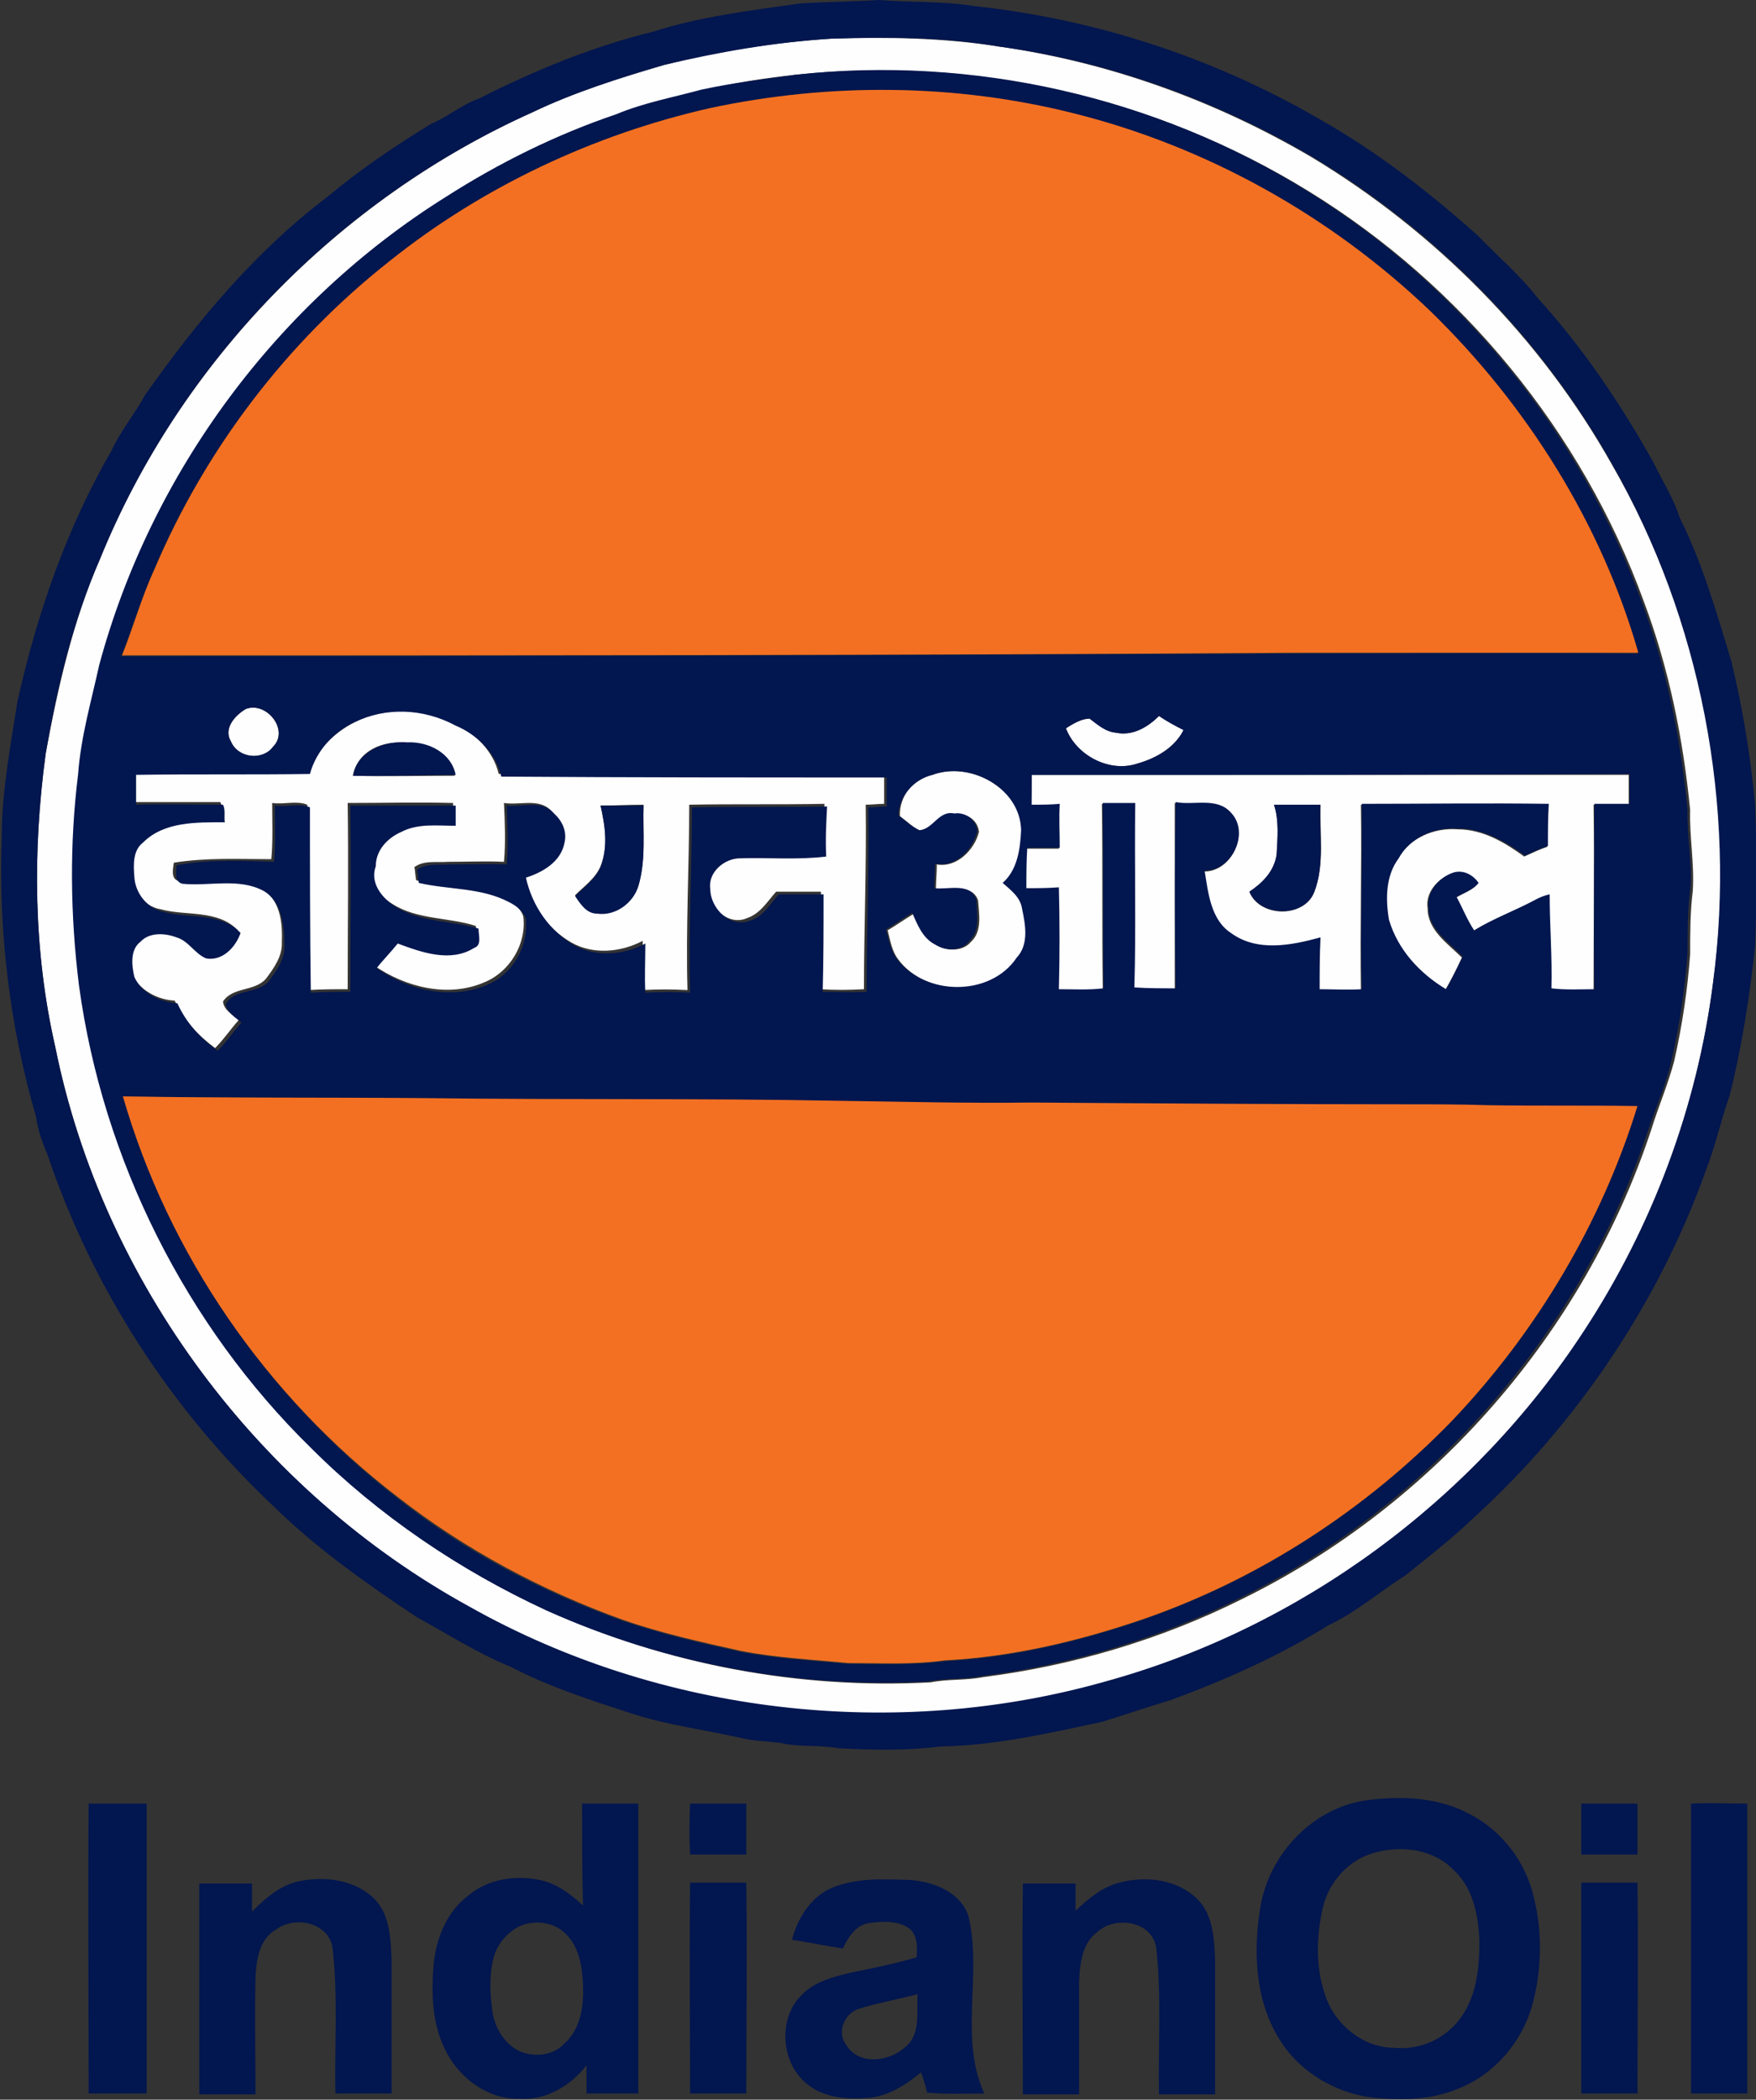
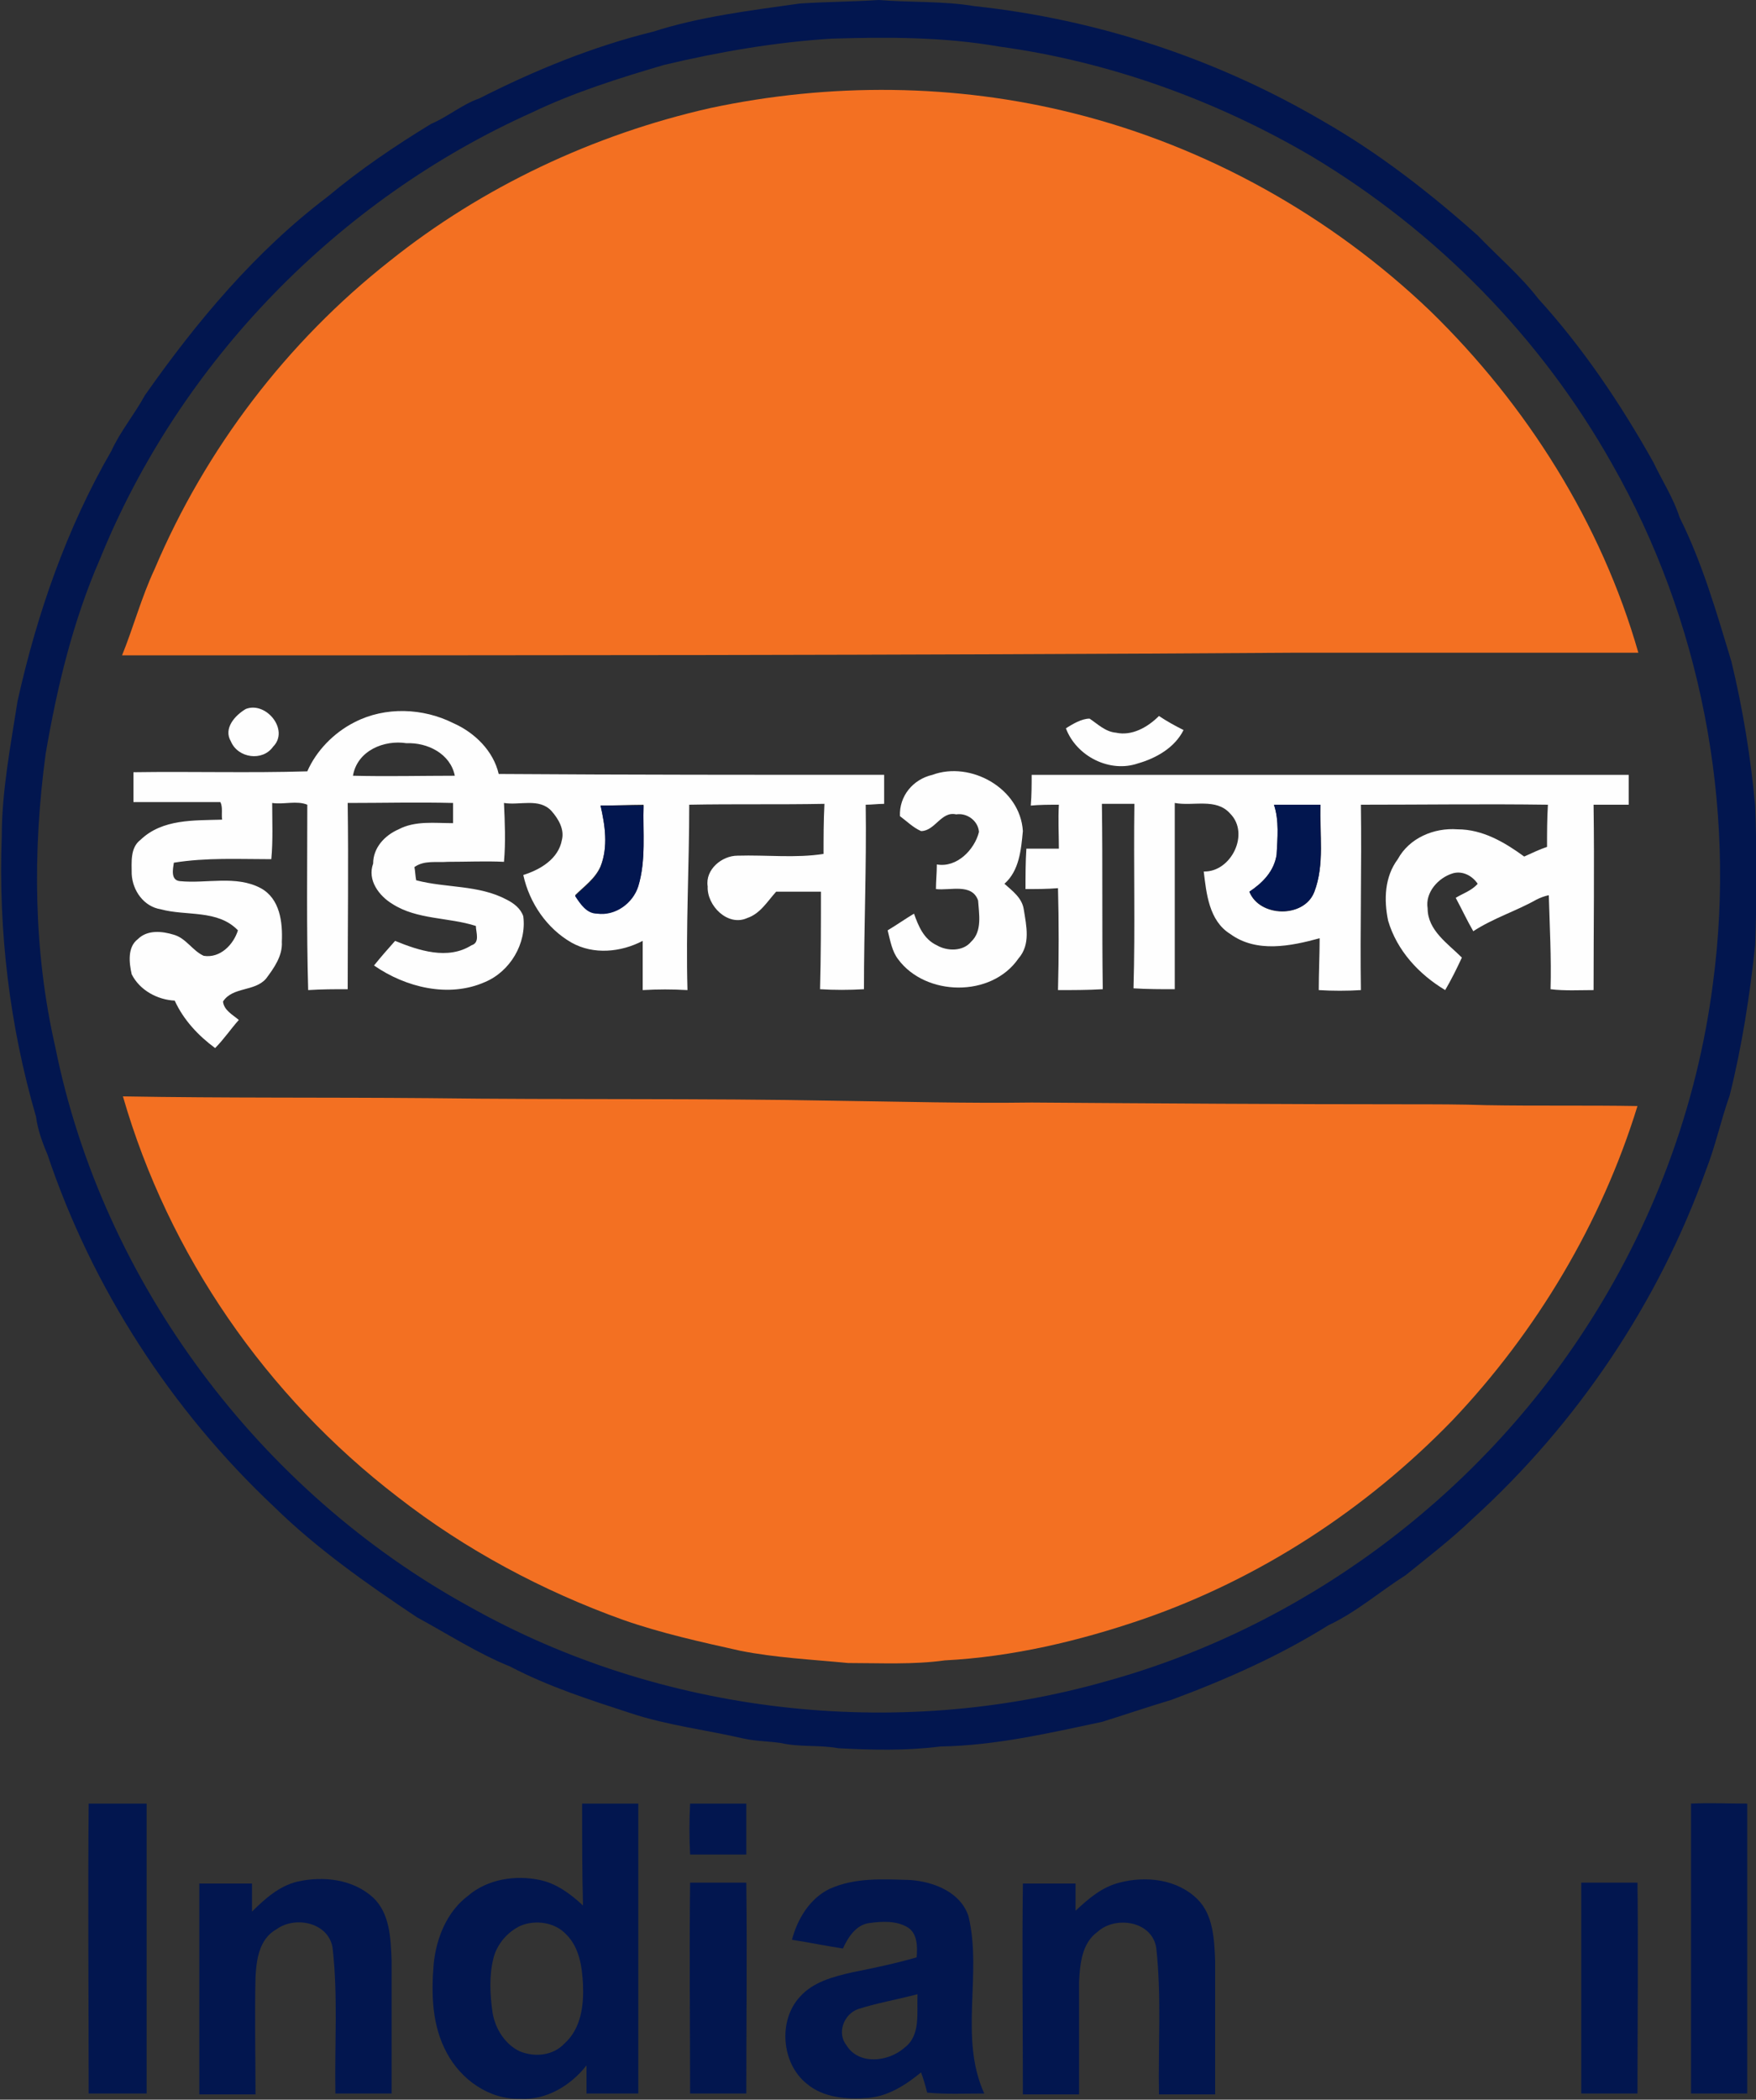
<svg xmlns="http://www.w3.org/2000/svg" version="1.1" id="Layer_1" x="0px" y="0px" viewBox="0 0 200 239" style="enable-background:new 0 0 200 239;" xml:space="preserve">
  <rect x="0" y="0" width="200" height="239" fill="#333333" stroke="none" />
  <style type="text/css">
	.st0{fill:#FEFEFE;}
	.st1{fill:#02164F;}
	.st2{fill:#F37022;}
</style>
  <g>
-     <path class="st0" d="M94.7,4.4c6.4-0.2,12.8-0.1,19.1,0.9c12.6,1.8,24.7,6.2,35.6,12.6c14.1,8.5,26.1,20.6,34.2,35   c10.2,17.7,14.3,38.8,11.5,59.1c-1.8,14.1-6.9,27.7-14.7,39.6c-12.6,19.2-32.3,33.8-54.5,39.9c-24,6.8-50.6,3.7-72.4-8.5   C29.6,169.8,11.7,146,6.3,119.2c-2.5-10.9-2.6-22.3-1.1-33.4c1.4-7.6,3.1-15.1,6.2-22.2c9.1-22.4,27.2-40.9,49.2-50.8   c4.8-2.3,9.9-3.9,15-5.4C81.9,5.8,88.3,4.8,94.7,4.4 M90.7,8.5c-3.6,0.4-7.1,0.9-10.6,1.8c-3.3,0.8-6.6,1.5-9.7,2.8   c-6.8,2.3-13.4,5.5-19.4,9.4c-19.2,12-33.6,31.5-39.5,53.3c-1,4.1-2.1,8.2-2.4,12.4c-1.1,8-1,16.1,0.1,24.1   c2.7,19.8,12.1,38.6,26.5,52.6c7.7,7.8,16.9,14,26.8,18.5c13.6,6.1,28.6,8.9,43.5,8.1c2-0.4,4-0.2,6-0.6   c10.2-1.3,20.3-4.3,29.5-8.9c21.8-10.7,39-30.4,46.6-53.5c0.8-2.6,1.9-5.1,2.6-7.8c0.9-4,1.5-8,1.8-12.1c0-2.4,0-4.8,0.3-7.2   c0.2-3.1-0.4-6.2-0.3-9.2c-0.8-8.1-2.4-16.1-5.3-23.8c-7-19.2-20.7-35.9-38.1-46.6C131.6,11,110.8,6.4,90.7,8.5z" />
    <path class="st0" d="M28,80.7c2.3-0.9,5,2.4,3.1,4.3c-1.2,1.7-4,1.3-4.8-0.6C25.4,82.9,26.8,81.4,28,80.7z" />
    <path class="st0" d="M40.4,82.2c3.5-1.8,7.8-1.6,11.2,0.1c2.5,1.1,4.6,3.2,5.2,5.8c14.6,0.1,29.3,0.1,43.9,0.1c0,1.1,0,2.2,0,3.3   c-0.7,0-1.4,0.1-2.1,0.1c0.1,7-0.2,14-0.2,21c-1.7,0.1-3.4,0.1-5,0c0.1-3.7,0.1-7.4,0.1-11.1c-1.7,0-3.4,0-5.1,0   c-1,1.1-1.8,2.5-3.3,3c-2.2,1-4.6-1.4-4.5-3.6c-0.3-1.9,1.6-3.5,3.4-3.5c3.3-0.1,6.6,0.3,9.8-0.2c0-1.9,0-3.8,0.1-5.7   c-5.1,0.1-10.3,0-15.4,0.1c0,7-0.4,14.1-0.2,21.1c-1.7-0.1-3.4-0.1-5.1,0c0-1.9,0-3.8,0-5.6c-2.5,1.3-5.6,1.6-8.1,0.2   c-2.8-1.6-4.8-4.5-5.5-7.7c1.9-0.6,4-1.8,4.4-4c0.3-1.2-0.4-2.4-1.2-3.3c-1.4-1.5-3.6-0.6-5.4-0.9c0.1,2.2,0.2,4.5,0,6.7   c-2.1-0.1-4.2,0-6.4,0c-1.3,0.1-2.7-0.2-3.8,0.6c0.1,0.5,0.1,1,0.2,1.5c3.4,0.9,7.1,0.5,10.3,2.2c0.8,0.4,1.6,1,1.9,1.9   c0.4,3.1-1.5,6.3-4.4,7.5c-4.1,1.8-9,0.6-12.6-1.9c0.8-1,1.6-1.9,2.4-2.8c2.7,1.1,6,2.2,8.7,0.5c1-0.3,0.5-1.5,0.5-2.2   c-3.1-1-6.7-0.7-9.5-2.5c-1.5-0.9-2.9-2.7-2.2-4.6c0-1.8,1.3-3.2,2.9-3.9c1.9-1,4.1-0.7,6.2-0.7c0-0.8,0-1.5,0-2.3c-4-0.1-8,0-12,0   c0.1,7.1,0,14.1,0,21.2c-1.5,0-3,0-4.5,0.1c-0.2-7-0.1-14.1-0.1-21.1c-1.2-0.5-2.7,0-4-0.2c0,2.1,0.1,4.3-0.1,6.4   c-3.7,0-7.4-0.2-11.1,0.4c-0.1,0.7-0.4,2,0.7,2.1c3,0.3,6.4-0.7,9.2,0.8c2.2,1.2,2.5,3.9,2.4,6.1c0.1,1.6-0.9,3-1.8,4.2   c-1.3,1.5-3.8,0.9-4.9,2.6c0.1,1,1.1,1.5,1.8,2.1c-0.9,1-1.7,2.2-2.7,3.2c-1.9-1.4-3.6-3.2-4.6-5.4c-2-0.1-4-1.2-4.9-3   c-0.3-1.3-0.5-3.1,0.7-4c1.1-1.1,2.8-0.9,4.1-0.5c1.4,0.4,2.1,1.8,3.4,2.4c1.9,0.3,3.4-1.3,3.9-2.9c-2.3-2.4-5.9-1.6-8.8-2.4   c-1.9-0.3-3.2-2.1-3.3-4c0-1.3-0.2-3,1-3.9c2.5-2.4,6.1-2.2,9.3-2.3c-0.1-0.6,0.1-1.4-0.2-2c-3.3,0-6.6,0-9.9,0c0-1.1,0-2.3,0-3.4   c6.6-0.1,13.2,0.1,19.8-0.1C36,85.5,38,83.4,40.4,82.2 M40.2,88.3c3.9,0.1,7.8,0,11.6,0c-0.5-2.5-3.1-3.8-5.5-3.7   C43.8,84.2,40.7,85.4,40.2,88.3 M68.4,91.7c0.5,2.2,0.9,4.7,0,6.9c-0.6,1.4-1.9,2.3-2.9,3.3c0.6,0.9,1.3,2,2.5,2   c2,0.3,4-1.2,4.7-3.1c0.9-3,0.5-6.1,0.6-9.2C71.6,91.6,70,91.7,68.4,91.7z" />
    <path class="st0" d="M132,81.5c0.9,0.6,1.8,1.1,2.8,1.6c-1,2-3.1,3.2-5.2,3.8c-3.2,1.1-7-0.8-8.2-4c0.8-0.5,1.8-1.1,2.7-1.1   c0.9,0.6,1.8,1.5,3,1.6C128.9,83.8,130.7,82.8,132,81.5z" />
    <path class="st0" d="M106.2,88.2c4.3-1.6,10,1.5,10.3,6.4c-0.2,2.1-0.4,4.5-2.1,6c0.9,0.8,2,1.6,2.2,2.9c0.3,1.9,0.8,4-0.6,5.6   c-3.1,4.5-10.6,4.3-13.7,0.1c-0.7-0.9-0.9-2.1-1.2-3.3c1-0.6,2-1.3,3-1.9c0.5,1.4,1.1,2.9,2.6,3.6c1.2,0.7,3,0.7,3.9-0.4   c1.3-1.2,0.9-3.2,0.8-4.7c-0.7-2-3.2-1.1-4.8-1.3c0-0.9,0.1-1.8,0.1-2.8c2.3,0.4,4.3-1.7,4.8-3.7c-0.1-1.3-1.4-2.2-2.6-2   c-1.7-0.4-2.4,1.9-4,1.9c-0.9-0.4-1.6-1.1-2.4-1.7C102.4,90.6,104,88.7,106.2,88.2L106.2,88.2z" />
    <path class="st0" d="M117.5,88.2c22.7,0,45.4,0,68,0c0,1.1,0,2.3,0,3.4c-1.3,0-2.6,0-4,0c0.1,7,0,14.1,0,21.1   c-1.6,0-3.3,0.1-4.9-0.1c0.1-3.6-0.1-7.2-0.2-10.7c-0.5,0.1-1,0.3-1.4,0.5c-2.3,1.3-4.9,2.1-7.2,3.6c-0.7-1.2-1.3-2.5-2-3.8   c0.8-0.5,1.8-0.8,2.5-1.6c-0.6-0.9-1.7-1.5-2.8-1.2c-1.7,0.5-3.2,2.2-2.9,4c0,2.5,2.3,4,3.9,5.6c-0.6,1.3-1.2,2.5-1.9,3.7   c-3-1.8-5.5-4.5-6.5-7.9c-0.5-2.4-0.4-5,1.1-7c1.3-2.4,4.1-3.6,6.8-3.4c2.9,0,5.4,1.5,7.6,3.1c0.9-0.4,1.7-0.8,2.6-1.1   c0-1.6,0-3.2,0.1-4.8c-7.1-0.1-14.2,0-21.3,0c0.1,7-0.1,14.1,0,21.1c-1.6,0.1-3.2,0.1-4.8,0c0-2,0.1-4,0.1-5.9   c-3.3,0.9-7.2,1.7-10.2-0.5c-2.4-1.5-2.7-4.6-3-7.1c3.1,0.1,5.3-4.3,3-6.6c-1.6-1.8-4.2-0.8-6.3-1.2c0,7.1,0,14.1,0,21.2   c-1.6,0-3.1,0-4.7-0.1c0.2-7,0-14,0.1-21c-1.2,0-2.4,0-3.7,0c0.1,7,0,14.1,0.1,21.1c-1.7,0.1-3.4,0.1-5.1,0.1   c0.1-3.9,0.1-7.7,0-11.6c-1.2,0.1-2.5,0.1-3.7,0.1c0-1.5,0-3.1,0.1-4.6c1.2,0,2.5,0,3.7,0c0-1.7-0.1-3.3,0-5c-1.1,0-2.2,0-3.2,0.1   C117.5,90.5,117.5,89.3,117.5,88.2 M145.1,91.6c0.6,1.8,0.4,3.8,0.3,5.7c-0.3,1.9-1.6,3.2-3.1,4.2c1.1,2.9,6.2,3.1,7.4,0   c1.2-3.2,0.6-6.6,0.7-9.9C148.6,91.6,146.9,91.6,145.1,91.6z" />
  </g>
  <g>
    <path class="st1" d="M91.1,0.4c3-0.2,6-0.2,9-0.4c3.6,0.3,7.3,0.1,10.9,0.7c14,1.5,27.6,6,39.7,13.1c6.3,3.6,12.1,8.1,17.6,13   c2.3,2.4,4.9,4.6,6.9,7.2c5.1,5.6,9.4,12,13.1,18.6c1,2.1,2.3,4.1,3,6.3c2.6,5.2,4.2,10.8,5.9,16.4c1.3,5.4,2.2,10.9,2.7,16.4   c0.2,5.3,0.2,10.6,0,15.9c-0.6,5.7-1.5,11.5-2.9,17.1c-1,2.8-1.6,5.7-2.7,8.5c-5.4,15.1-14.7,28.9-26.6,39.7   c-2.4,2.3-5,4.3-7.6,6.4c-3,1.9-5.6,4.2-8.8,5.7c-5.6,3.5-11.7,6.2-17.9,8.5c-2.7,0.8-5.3,1.7-7.9,2.5c-6.1,1.3-12.2,2.7-18.4,2.8   c-3.9,0.5-7.8,0.4-11.6,0.2c-2.2-0.4-4.4-0.1-6.6-0.6c-1.4-0.2-2.8-0.2-4.2-0.5c-4.3-1-8.7-1.5-12.9-2.9c-4.6-1.5-9.3-3-13.7-5.3   c-3.7-1.5-7.1-3.7-10.6-5.6c-5.7-3.8-11.4-7.8-16.3-12.6c-11.7-11-20.7-24.9-25.8-40.1c-0.6-1.4-1.1-2.8-1.3-4.3   c-3-10.3-4.3-21.1-3.9-31.9C0.2,90.1,1.2,84.9,2,79.8c2.2-9.9,5.6-19.7,10.7-28.5c1-2.2,2.6-4.1,3.8-6.3   c5.9-8.4,12.6-16.4,20.8-22.6c3.7-3.1,7.7-5.8,11.8-8.3c1.9-0.8,3.5-2.2,5.5-2.9c6.3-3.2,12.9-5.9,19.8-7.6   C79.7,1.9,85.4,1.2,91.1,0.4 M94.7,4.4c-6.4,0.4-12.8,1.5-19.1,3c-5.1,1.5-10.2,3.1-15,5.4c-22.1,9.9-40.1,28.4-49.2,50.8   c-3.1,7.1-4.9,14.6-6.2,22.2c-1.5,11.1-1.4,22.5,1.1,33.4c5.4,26.8,23.3,50.6,47.2,63.7c21.7,12.2,48.4,15.3,72.4,8.5   c22.2-6.1,41.9-20.6,54.5-39.9c7.8-11.9,12.9-25.5,14.7-39.6c2.7-20.2-1.4-41.4-11.5-59.1c-8.1-14.4-20-26.5-34.2-35   C138.5,11.4,126.3,7,113.8,5.3C107.5,4.2,101.1,4.2,94.7,4.4z" />
-     <path class="st1" d="M90.7,8.5c20.1-2.2,40.9,2.5,58.1,13.2c17.4,10.7,31.1,27.4,38.1,46.6c2.9,7.6,4.5,15.7,5.3,23.8   c-0.1,3.1,0.6,6.2,0.3,9.2c-0.3,2.4-0.3,4.8-0.3,7.2c-0.3,4.1-0.9,8.1-1.8,12.1c-0.6,2.7-1.7,5.2-2.6,7.8   c-7.6,23.1-24.8,42.8-46.6,53.5c-9.2,4.6-19.3,7.6-29.5,8.9c-2,0.4-4,0.2-6,0.6c-14.9,0.8-29.9-2-43.5-8.1   c-9.9-4.6-19.1-10.8-26.8-18.5C21.2,150.9,11.7,132,9,112.2c-1-8-1.1-16.1-0.1-24.1c0.3-4.2,1.5-8.3,2.4-12.4   c5.9-21.9,20.3-41.3,39.5-53.3c6.1-3.9,12.6-7.1,19.4-9.4c3.1-1.3,6.4-1.9,9.7-2.8C83.6,9.4,87.1,9,90.7,8.5 M80.9,12.3   c-13.3,3-26,9-36.6,17.5c-11.6,9.2-21,21.4-26.8,35.1c-1.4,3.2-2.4,6.5-3.7,9.8c44.4,0,88.9-0.1,133.3-0.3c13.1,0,26.3-0.1,39.4,0   c-4.2-14.8-12.7-28.3-23.7-38.9c-11.3-10.8-25.4-18.7-40.6-22.5C108.8,9.5,94.5,9.4,80.9,12.3 M28,80.7c-1.2,0.7-2.6,2.2-1.7,3.7   c0.8,1.9,3.6,2.2,4.8,0.6C33,83.1,30.4,79.8,28,80.7 M40.4,82.2c-2.4,1.1-4.4,3.3-5.1,5.9c-6.6,0.1-13.2,0-19.8,0.1   c0,1.1,0,2.3,0,3.4c3.3-0.1,6.6,0,9.9,0c0.3,0.6,0.1,1.3,0.2,2c-3.2,0-6.9-0.1-9.3,2.3c-1.2,0.9-1.1,2.6-1,3.9   c0.1,1.9,1.5,3.6,3.3,4c2.9,0.8,6.5,0,8.8,2.4c-0.6,1.7-2.1,3.2-3.9,2.9c-1.3-0.5-2-2-3.4-2.4c-1.3-0.5-3.1-0.6-4.1,0.5   c-1.2,0.9-1,2.7-0.7,4c0.8,1.8,2.9,2.9,4.9,3c1,2.2,2.6,4,4.6,5.4c1-1,1.8-2.2,2.7-3.2c-0.7-0.6-1.6-1.1-1.8-2.1   c1-1.8,3.6-1.1,4.9-2.6c0.9-1.2,1.9-2.6,1.8-4.2c0-2.2-0.3-4.9-2.4-6.1c-2.8-1.5-6.2-0.5-9.2-0.8c-1-0.2-0.7-1.4-0.7-2.1   c3.6-0.7,7.4-0.5,11.1-0.4c0.2-2.1,0.1-4.3,0.1-6.4c1.3,0.2,2.8-0.3,4,0.2c0,7,0,14.1,0.1,21.1c1.5-0.1,3-0.1,4.5-0.1   c0-7.1,0.1-14.1,0-21.2c4,0,8,0,12,0c0,0.8,0,1.5,0,2.3c-2.1,0-4.3-0.3-6.2,0.7c-1.6,0.7-2.9,2.1-2.9,3.9c-0.7,1.9,0.7,3.6,2.2,4.6   c2.9,1.8,6.4,1.6,9.5,2.5c0,0.8,0.4,1.9-0.5,2.2c-2.7,1.7-6,0.5-8.7-0.5c-0.8,1-1.7,1.9-2.4,2.8c3.6,2.5,8.4,3.7,12.6,1.9   c2.9-1.2,4.7-4.4,4.4-7.5c-0.3-0.9-1.1-1.5-1.9-1.9c-3.2-1.7-6.9-1.4-10.3-2.2c-0.1-0.5-0.1-1-0.2-1.5c1.1-0.8,2.5-0.5,3.8-0.6   c2.1,0,4.2-0.1,6.4,0c0.2-2.2,0.1-4.5,0-6.7c1.8,0.2,4-0.7,5.4,0.9c0.9,0.8,1.5,2,1.2,3.3c-0.4,2.2-2.5,3.4-4.4,4   c0.7,3.2,2.7,6.1,5.5,7.7c2.5,1.4,5.7,1.1,8.1-0.2c0,1.9-0.1,3.8,0,5.6c1.7-0.1,3.4-0.1,5.1,0c-0.2-7.1,0.2-14.1,0.2-21.1   c5.1-0.1,10.3,0,15.4-0.1c-0.1,1.9-0.2,3.8-0.1,5.7c-3.3,0.4-6.6,0.1-9.8,0.2c-1.8,0-3.7,1.6-3.4,3.5c0,2.2,2.3,4.5,4.5,3.6   c1.5-0.4,2.3-1.9,3.3-3c1.7,0,3.4,0,5.1,0c0,3.7,0,7.4-0.1,11.1c1.7,0,3.4,0.1,5,0c0-7,0.3-14,0.2-21c0.7,0,1.4-0.1,2.1-0.1   c0-1.1,0-2.2,0-3.3c-14.6,0-29.3,0-43.9-0.1c-0.6-2.7-2.8-4.8-5.2-5.8C48.2,80.6,43.9,80.5,40.4,82.2 M132,81.5   c-1.3,1.3-3,2.3-4.9,1.9c-1.2-0.1-2.1-0.9-3-1.6c-1,0-1.9,0.6-2.7,1.1c1.2,3.1,5,5.1,8.2,4c2.1-0.6,4.2-1.8,5.2-3.8   C133.8,82.6,132.9,82.1,132,81.5 M106.2,88.2c-2.1,0.5-3.8,2.4-3.9,4.6c0.8,0.6,1.5,1.3,2.4,1.7c1.6-0.1,2.2-2.3,4-1.9   c1.2-0.2,2.5,0.7,2.6,2c-0.5,2.1-2.4,4.2-4.8,3.7c0,0.9-0.1,1.8-0.1,2.8c1.6,0.2,4.1-0.7,4.8,1.3c0,1.6,0.5,3.5-0.8,4.7   c-0.9,1.2-2.7,1.2-3.9,0.4c-1.4-0.7-2-2.2-2.6-3.6c-1,0.6-2,1.3-3,1.9c0.3,1.1,0.5,2.3,1.2,3.3c3.2,4.3,10.7,4.4,13.7-0.1   c1.4-1.5,1-3.7,0.6-5.6c-0.2-1.3-1.3-2.1-2.2-2.9c1.7-1.5,2-3.9,2.1-6C116.2,89.7,110.5,86.6,106.2,88.2 M117.5,88.2   c0,1.1,0,2.3,0,3.4c1.1,0,2.2,0,3.2-0.1c-0.1,1.7,0,3.3,0,5c-1.2,0-2.5,0-3.7,0c-0.1,1.5-0.1,3.1-0.1,4.6c1.2,0,2.5,0,3.7-0.1   c0.1,3.9,0.1,7.7,0,11.6c1.7,0,3.4,0.1,5.1-0.1c-0.1-7,0-14.1-0.1-21.1c1.2,0,2.4,0,3.7,0c-0.1,7,0.1,14-0.1,21   c1.6,0.1,3.1,0.1,4.7,0.1c-0.1-7.1-0.1-14.2,0-21.2c2.1,0.4,4.7-0.6,6.3,1.2c2.2,2.3,0.1,6.6-3,6.6c0.4,2.5,0.7,5.6,3,7.1   c3,2.2,6.9,1.4,10.2,0.5c-0.1,2-0.1,4-0.1,5.9c1.6,0,3.2,0.1,4.8,0c-0.2-7,0.1-14.1,0-21.1c7.1,0,14.2-0.1,21.3,0   c-0.1,1.6-0.1,3.2-0.1,4.8c-0.9,0.3-1.8,0.7-2.6,1.1c-2.2-1.6-4.8-3.1-7.6-3.1c-2.7-0.2-5.5,1-6.8,3.4c-1.5,2-1.5,4.7-1.1,7   c1,3.4,3.5,6.1,6.5,7.9c0.7-1.2,1.3-2.5,1.9-3.7c-1.5-1.6-3.9-3.1-3.9-5.6c-0.2-1.9,1.3-3.5,2.9-4c1.1-0.3,2.2,0.3,2.8,1.2   c-0.6,0.8-1.7,1.1-2.5,1.6c0.7,1.3,1.2,2.6,2,3.8c2.3-1.4,4.8-2.3,7.2-3.6c0.4-0.2,0.9-0.4,1.4-0.5c0,3.6,0.3,7.2,0.2,10.7   c1.6,0.2,3.3,0.1,4.9,0.1c-0.1-7,0-14.1,0-21.1c1.3,0,2.6,0,4,0c0-1.1,0-2.3,0-3.4C162.9,88.2,140.2,88.2,117.5,88.2 M14,124.8   c5.2,18,16.4,34.2,31.2,45.7c7.7,6.1,16.5,10.7,25.7,14c4.4,1.5,8.8,2.5,13.3,3.5c4.1,0.8,8.2,1,12.3,1.4c3.7,0,7.3,0.2,11-0.3   c7.7-0.4,15.3-2.2,22.6-4.7c13.3-4.6,25.4-12.5,35.2-22.6c9.7-10.1,17-22.4,21.1-35.8c-5.7-0.1-11.5,0-17.2-0.1   c-2.9-0.2-5.9-0.1-8.8-0.1c-14.3,0-28.7-0.1-43-0.2c-7.4,0.1-14.7-0.2-22.1-0.2c-15.5-0.3-31.1-0.1-46.6-0.3   C37.1,124.9,25.5,125,14,124.8L14,124.8z" />
-     <path class="st1" d="M40.2,88.3c0.5-2.8,3.6-4,6.2-3.8c2.4-0.1,5,1.2,5.5,3.7C47.9,88.2,44.1,88.4,40.2,88.3z" />
    <path class="st1" d="M68.4,91.7c1.6,0,3.3,0,4.9,0c-0.1,3.1,0.3,6.2-0.6,9.2c-0.6,1.9-2.6,3.4-4.7,3.1c-1.2,0-1.9-1.1-2.5-2   c1-1,2.3-1.9,2.9-3.3C69.3,96.3,68.9,93.9,68.4,91.7z" />
    <path class="st1" d="M145.1,91.6c1.8,0,3.5,0,5.3,0c-0.2,3.3,0.5,6.8-0.7,9.9c-1.1,3-6.2,2.9-7.4,0c1.5-1,2.8-2.3,3.1-4.2   C145.5,95.4,145.7,93.4,145.1,91.6z" />
-     <path class="st1" d="M155.8,204.9c3.9-0.5,8.1-0.3,11.6,1.6c3.7,1.9,6.4,5.5,7.3,9.5c1,4,0.9,8.3-0.2,12.3   c-1.2,4.2-4.3,7.8-8.3,9.4c-3,1.3-6.3,1.4-9.5,1.1c-4.4-0.4-8.7-2.9-11-6.7c-2.8-4.5-3-10.2-2.1-15.3   C144.7,210.9,149.6,205.7,155.8,204.9 M156.5,210.9c-2.9,0.8-5.1,3.3-5.8,6.1c-0.8,3.4-0.9,7,0.3,10.3c1.1,3.2,4.3,5.8,7.8,5.8   c3,0.3,6-1.1,7.7-3.6c1.7-2.5,2-5.6,2-8.5c-0.1-2.9-0.7-6-2.8-8C163.4,210.5,159.7,210,156.5,210.9L156.5,210.9z" />
    <path class="st1" d="M10.1,205.3c2.2,0,4.4,0,6.6,0c0,11,0,22,0,33c-2.2,0-4.4,0-6.6,0C10.1,227.3,10,216.3,10.1,205.3z" />
    <path class="st1" d="M66.3,205.3c2.1,0,4.3,0,6.4,0c0,11,0,22,0,33c-2,0-4,0-5.9,0c0-1.1,0-2.2,0-3.2c-1.8,2.3-4.6,4-7.6,3.8   c-3.5,0.1-6.7-2.2-8.3-5.2c-1.7-3.1-1.8-6.7-1.5-10.2c0.3-2.9,1.5-5.9,3.9-7.7c2.2-1.9,5.4-2.4,8.2-1.8c1.9,0.4,3.5,1.6,4.9,2.9   C66.3,213.1,66.3,209.2,66.3,205.3 M59.3,219.2c-1.5,0.7-2.7,2.1-3.1,3.7c-0.5,2-0.4,4.1-0.1,6.2c0.3,1.8,1.4,3.6,3.1,4.4   c1.7,0.7,3.8,0.5,5.1-0.9c1.9-1.7,2.2-4.4,2.1-6.7c-0.1-2-0.4-4.2-1.9-5.7C63.2,218.8,61,218.5,59.3,219.2L59.3,219.2z" />
    <path class="st1" d="M78.6,205.3c2.1,0,4.3,0,6.4,0c0,1.9,0,3.9,0,5.8c-2.1,0-4.3,0-6.4,0C78.5,209.2,78.5,207.2,78.6,205.3z" />
-     <path class="st1" d="M180.1,205.3c2.1,0,4.3,0,6.4,0c0,1.9,0,3.9,0,5.8c-2.1,0-4.3,0-6.4,0C180.1,209.2,180.1,207.3,180.1,205.3z" />
    <path class="st1" d="M192.6,205.3c2.1-0.1,4.3,0,6.4,0c0,11,0,22,0,33c-2.1,0-4.3,0-6.4,0C192.6,227.3,192.6,216.3,192.6,205.3z" />
    <path class="st1" d="M33.8,214.2c3-0.7,6.4-0.3,8.7,1.8c1.9,1.8,2,4.6,2.1,7.1c0,5.1,0,10.1,0,15.2c-2.1,0-4.3,0-6.4,0   c-0.1-5.5,0.3-11-0.3-16.4c-0.3-3-4.2-3.9-6.4-2.3c-2,1.1-2.3,3.5-2.4,5.5c-0.1,4.4,0,8.8,0,13.3c-2.1,0-4.3,0-6.4,0c0-8,0-16,0-24   c2,0,4,0,6,0c0,1.1,0,2.1,0,3.2C30.2,216.1,31.8,214.7,33.8,214.2z" />
    <path class="st1" d="M94.5,215c2.9-1.3,6.1-1.1,9.2-1c2.7,0.2,5.7,1.4,6.6,4.1c1.6,6.6-1.1,13.8,1.8,20.2c-2.2,0-4.4,0.1-6.5-0.1   c-0.2-0.8-0.4-1.5-0.7-2.3c-1.7,1.4-3.7,2.7-6,2.9c-2.4,0.2-5.1,0-7-1.6c-2.9-2.3-3.3-7.2-0.8-9.9c1.5-1.7,3.8-2.3,6-2.8   c2.5-0.5,4.9-1,7.3-1.7c0.1-1.2,0.1-2.7-1-3.4c-1.3-0.8-3-0.7-4.4-0.5c-1.5,0.2-2.4,1.6-3,2.9c-1.9-0.3-3.9-0.7-5.8-1   C90.8,218.5,92.2,216.1,94.5,215 M97.7,228.7c-1.6,0.6-2.4,2.7-1.3,4.1c1.4,2.3,4.8,1.9,6.6,0.3c1.9-1.4,1.4-4,1.5-6.1   C102.2,227.6,99.9,228,97.7,228.7L97.7,228.7z" />
    <path class="st1" d="M127.5,214.3c3-0.8,6.6-0.4,8.9,1.9c1.8,1.8,1.9,4.6,2,7c0,5.1,0,10.2,0,15.2c-2.1,0-4.3,0-6.4,0   c-0.1-5.5,0.3-11.1-0.3-16.6c-0.4-3.1-4.6-3.8-6.7-1.9c-1.8,1.3-2,3.7-2.1,5.7c0,4.3,0,8.5,0,12.8c-2.1,0-4.3,0-6.4,0   c0-8-0.1-16,0-24c2,0,4,0,6,0c0,1,0,2,0,3.1C124,216.1,125.5,214.8,127.5,214.3L127.5,214.3z" />
    <path class="st1" d="M78.6,214.3c2.1,0,4.3,0,6.4,0c0.1,8,0,16,0,24c-2.1,0-4.3,0-6.4,0C78.6,230.3,78.5,222.3,78.6,214.3z" />
    <path class="st1" d="M180.1,214.3c2.1,0,4.3,0,6.4,0c0.1,8,0,16,0,24c-2.1,0-4.3,0-6.4,0C180.1,230.3,180.1,222.3,180.1,214.3   L180.1,214.3z" />
  </g>
  <g>
    <path class="st2" d="M80.9,12.3c13.6-2.9,27.9-2.8,41.4,0.6c15.2,3.8,29.3,11.7,40.6,22.5c11,10.7,19.5,24.2,23.7,38.9   c-13.1,0-26.3,0-39.4,0c-44.4,0.3-88.9,0.3-133.3,0.3c1.3-3.2,2.2-6.6,3.7-9.8c5.8-13.7,15.1-25.9,26.8-35.1   C54.9,21.3,67.6,15.3,80.9,12.3z" />
    <path class="st2" d="M14,124.8c11.6,0.2,23.2,0.1,34.8,0.2c15.5,0.2,31.1,0,46.6,0.3c7.4,0.1,14.7,0.3,22.1,0.2   c14.3,0.1,28.7,0.2,43,0.2c2.9,0,5.9,0,8.8,0.1c5.7,0.1,11.5,0,17.2,0.1c-4.1,13.3-11.5,25.7-21.1,35.8   c-9.8,10.1-21.9,18-35.2,22.6c-7.3,2.5-14.9,4.3-22.6,4.7c-3.6,0.5-7.3,0.3-11,0.3c-4.1-0.4-8.3-0.6-12.3-1.4c-4.5-1-9-2-13.3-3.5   c-9.2-3.3-18-8-25.7-14C30.3,158.9,19.2,142.8,14,124.8L14,124.8z" />
  </g>
</svg>